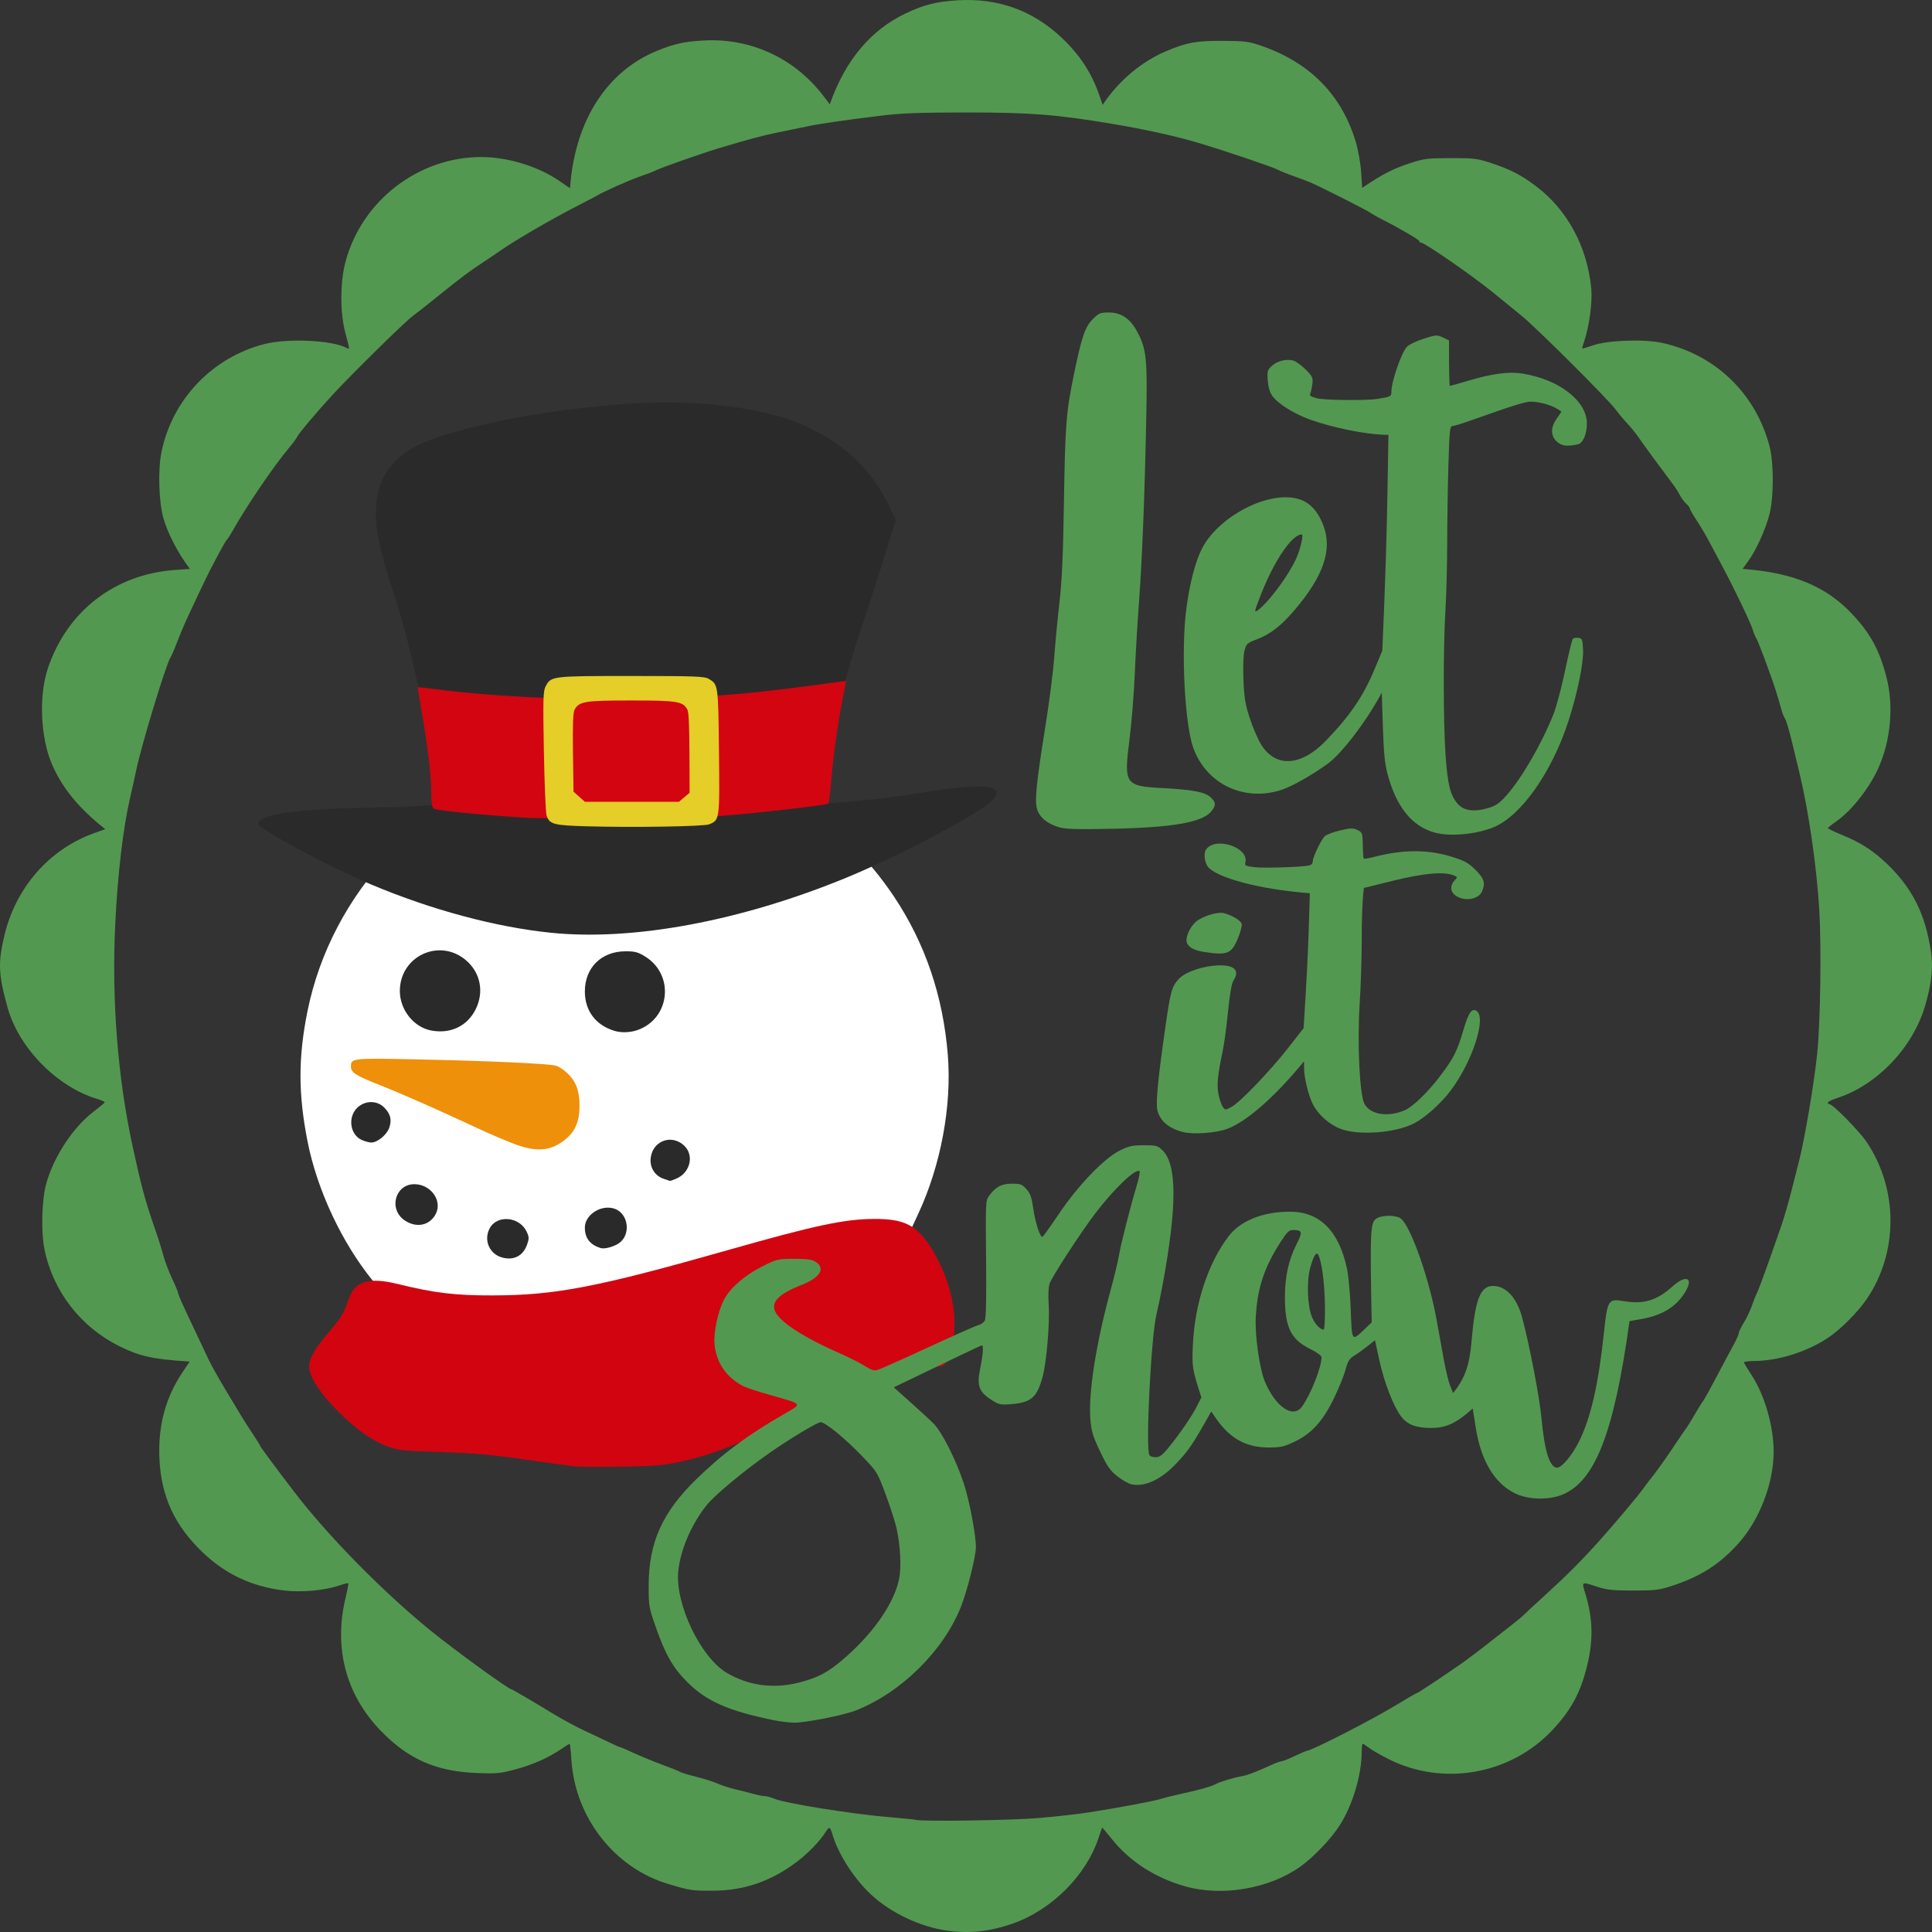
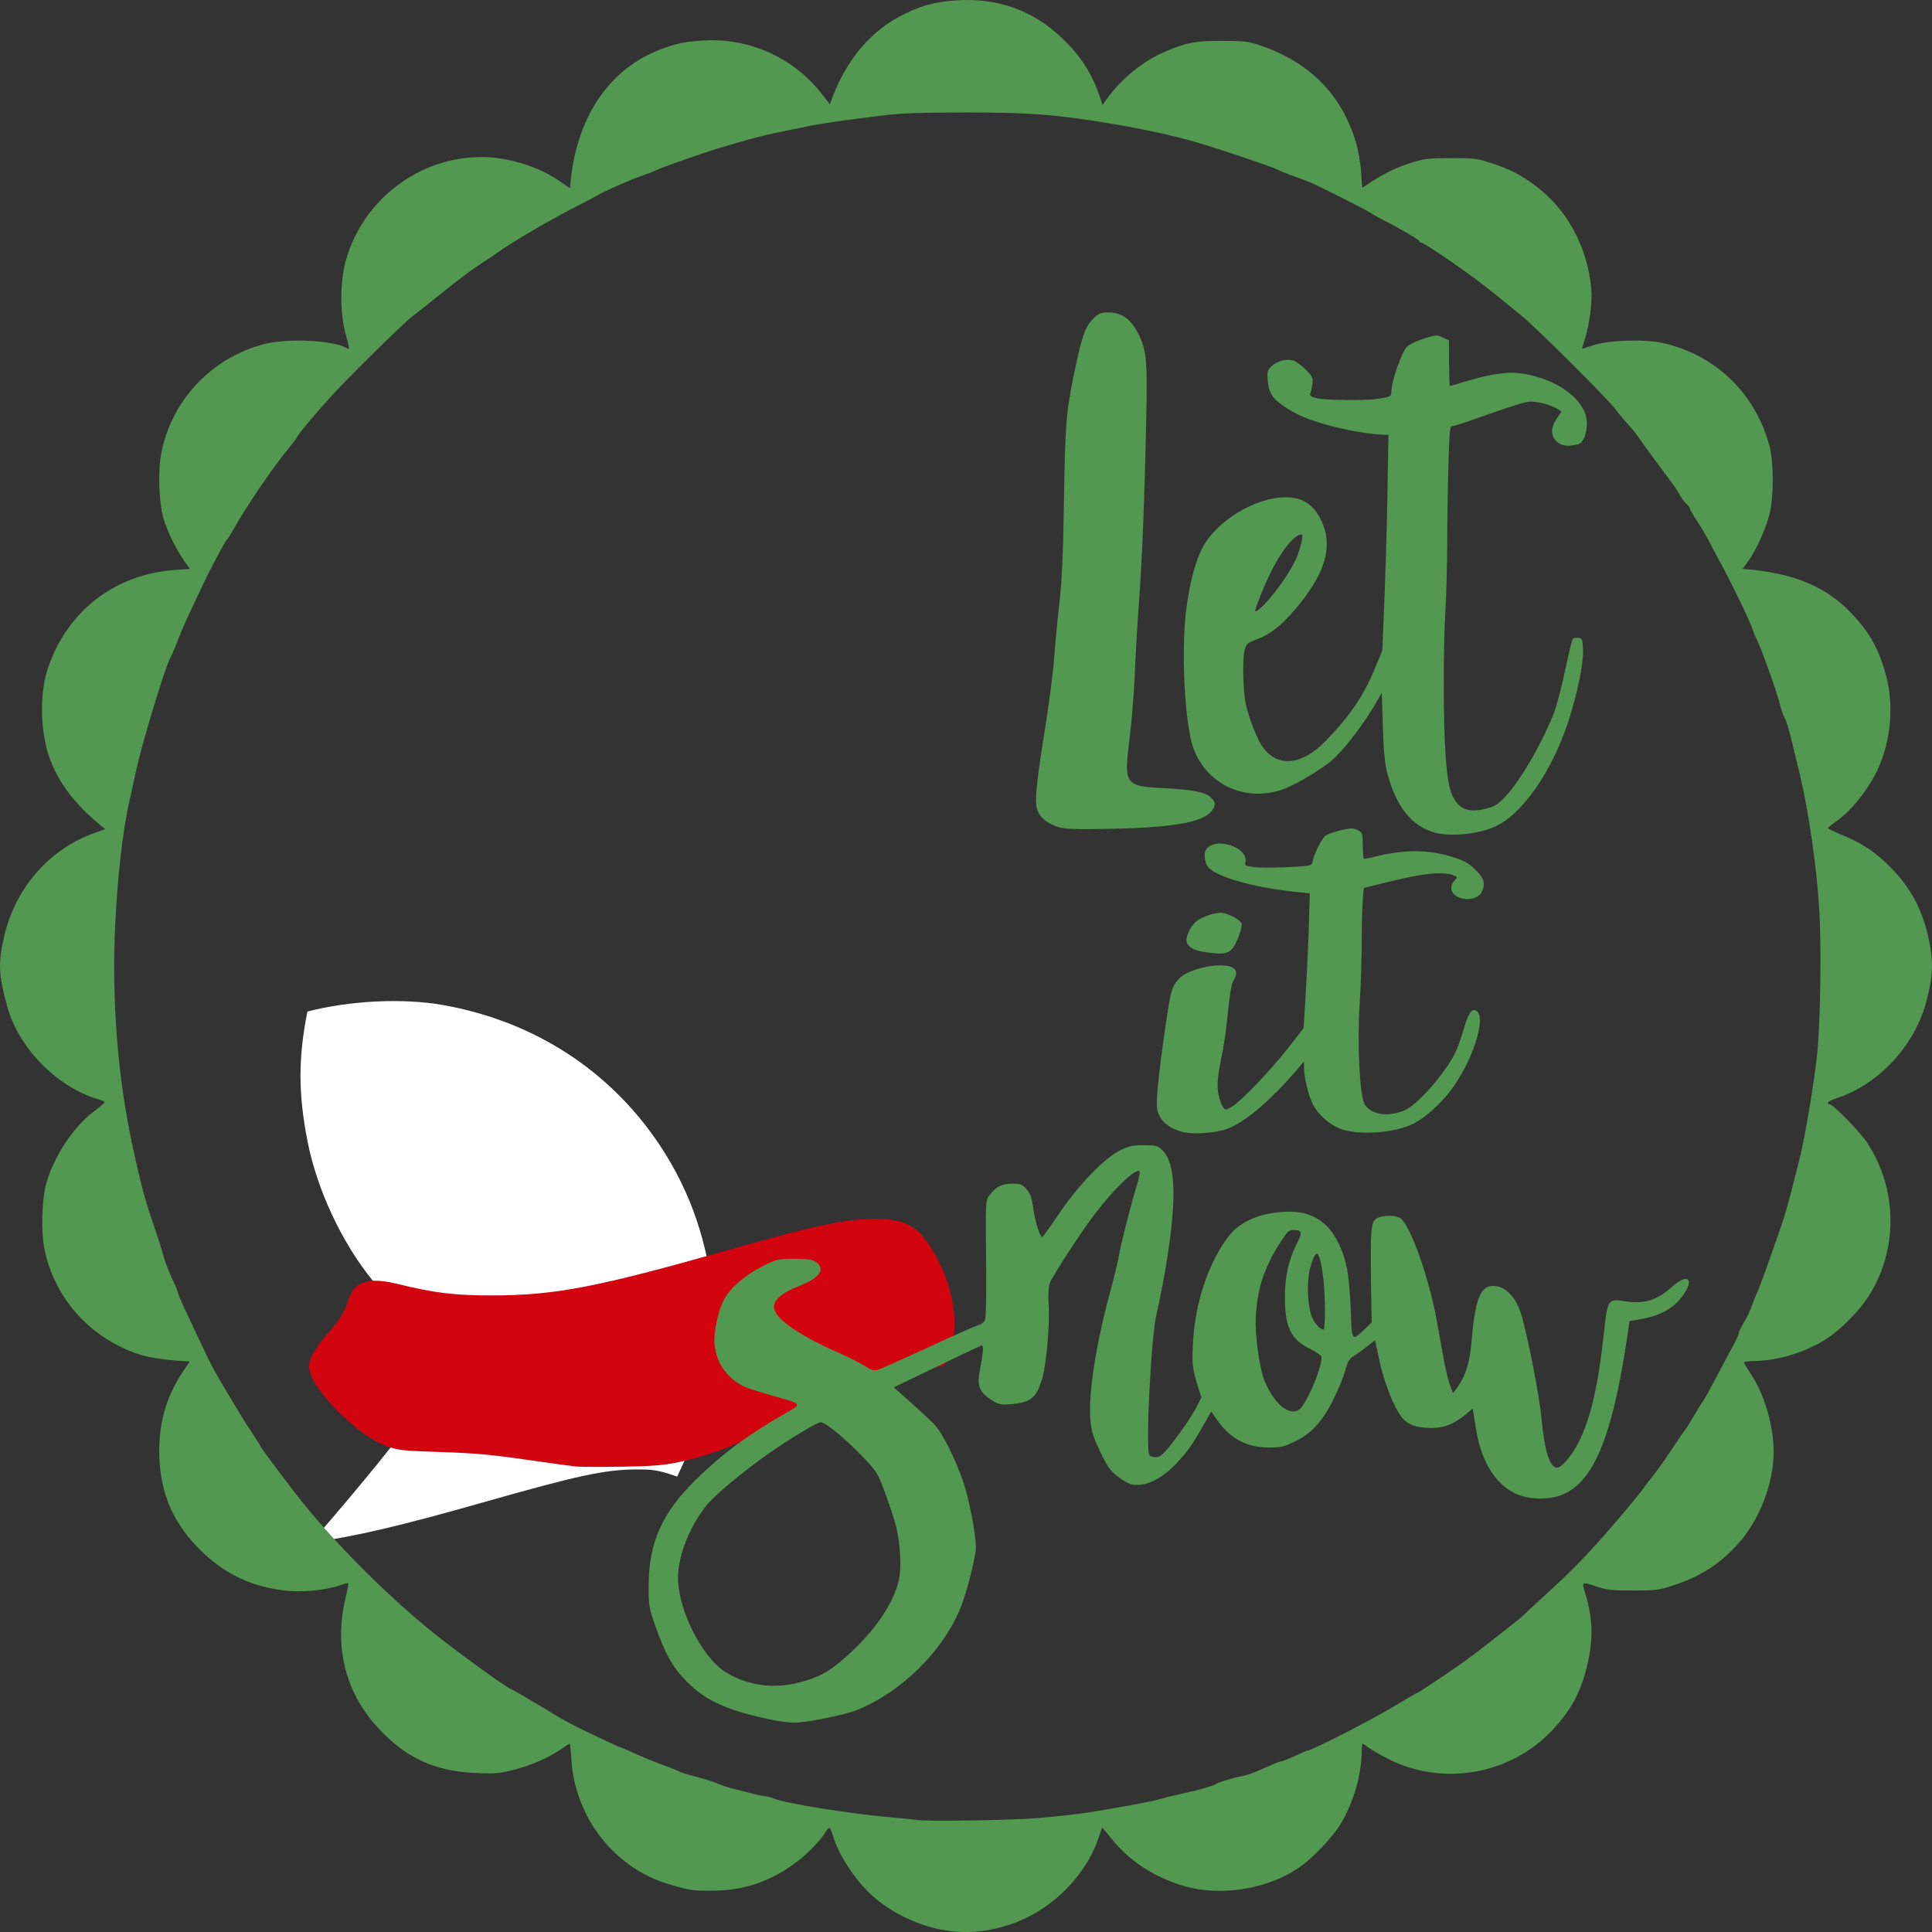
<svg xmlns="http://www.w3.org/2000/svg" xml:space="preserve" viewBox="0 0 1080 1080" height="1080px" width="1080px" y="0px" x="0px" id="Layer_1" version="1.1">
  <rect x="0" y="0" width="1080" height="1080" fill="#333333" stroke="none" />
  <g id="e">
-     <path d="M256.657,725.299c-1.873-0.244-8.02-1.289-13.66-2.334s-12.879-2.354-16.099-2.911   c-7.211-1.238-18.139-3.651-18.49-4.083c-17.427-21.499-31.145-50.82-36.502-77.976c-5.21-26.471-5.23-46.798-0.059-72.527   c13.387-66.654,65.423-121.785,131.021-138.839c23.72-6.164,53.489-7.6,75.755-3.654c50.796,9.008,93.289,36.454,121.165,78.271   c17.417,26.139,27.418,55.579,30.053,88.506c2.263,28.337-3.854,61.401-16.373,88.419l-3.901,8.429   c-10.257-3.643-13.689-4.044-22.639-4.014c-17.649,0.068-32.725,3.301-85.861,18.422c-46.533,13.235-72.038,19.194-96.109,22.438   C293.452,724.997,263.37,726.149,256.657,725.299z" fill="#FFFFFF" id="__x28_2_x29_" />
+     <path d="M256.657,725.299c-1.873-0.244-8.02-1.289-13.66-2.334s-12.879-2.354-16.099-2.911   c-7.211-1.238-18.139-3.651-18.49-4.083c-17.427-21.499-31.145-50.82-36.502-77.976c-5.21-26.471-5.23-46.798-0.059-72.527   c23.72-6.164,53.489-7.6,75.755-3.654c50.796,9.008,93.289,36.454,121.165,78.271   c17.417,26.139,27.418,55.579,30.053,88.506c2.263,28.337-3.854,61.401-16.373,88.419l-3.901,8.429   c-10.257-3.643-13.689-4.044-22.639-4.014c-17.649,0.068-32.725,3.301-85.861,18.422c-46.533,13.235-72.038,19.194-96.109,22.438   C293.452,724.997,263.37,726.149,256.657,725.299z" fill="#FFFFFF" id="__x28_2_x29_" />
    <path d="M322.058,819.797c-2.408-0.234-15.153-1.981-28.299-3.878   c-19.02-2.745-28.7-3.615-47.329-4.22c-21.294-0.704-23.997-0.987-29.764-3.137c-9.085-3.391-17.673-9.534-28.358-20.271   c-9.603-9.662-15.575-19.06-15.536-24.433c0.039-4.134,3.211-9.937,9.397-17.194c8.09-9.476,9.896-12.279,12.101-18.688   c1.054-3.076,2.684-6.438,3.621-7.465c4.527-5.021,11.837-5.842,24.415-2.764c20.786,5.099,32.096,6.457,53.399,6.397   c34.868-0.087,58.317-4.619,131.253-25.351c48.529-13.795,64.953-17.302,81.484-17.397c17.37-0.108,24.27,3.507,32.633,17.104   c9.641,15.69,14.218,34.573,11.934,49.256c-1.561,10.063-4.225,16.014-7.182,16.014c-1.239,0-6.86,1.122-12.501,2.479   c-25.938,6.282-47.797,14.801-84.626,32.991c-19.673,9.72-34.282,15.015-50.53,18.346c-7.602,1.554-14.394,2.063-30.739,2.307   C335.896,820.071,324.469,820.021,322.058,819.797z" fill="#D20410" id="__x28_6_x29_" />
-     <path d="M307.909,521.408c-30.896-3.165-66.72-12.787-100.348-26.943   c-24.386-10.267-63.108-31.085-63.108-33.938c0-5.141,19.546-8.147,58.063-8.939c13.418-0.271,28.085-0.742,32.584-1.055   l8.197-0.547c-2.322-38.119-12.247-85.216-24.055-120.942c-8.568-25.908-10.724-40.024-8.06-52.617   c1.844-8.714,4.742-13.891,11.134-19.88c6.011-5.627,13.467-9.437,26.065-13.325c29.061-8.958,67.471-15.367,106.574-17.78   c30.114-1.856,63.089,1.456,84.167,8.46c26.7,8.871,46.451,25.351,57.322,47.82l4.284,8.851   c-7.573,24.892-13.303,42.613-17.614,55.44c-8.422,25.087-12.54,40.474-15.565,58.252c-1.979,11.637-4.967,36.812-4.967,41.892   v2.911c26.836-2.169,36.458-3.283,51.104-5.735c36.731-6.135,49.944-4.611,40.382,4.65c-7.477,7.249-52.063,30.754-80.752,42.563   C414.229,514.883,353.92,526.137,307.909,521.408z M343.518,576.271c-10.559-3.225-16.579-11.226-16.579-22.05   c0-13.218,9.184-22.36,22.522-22.43c5.474-0.029,7.113,0.391,11.193,2.921c16.521,10.218,14.03,34.563-4.197,41.069   C352.427,577.229,347.294,577.415,343.518,576.271z M241.082,576.067c-9.856-1.849-17.605-11.637-17.566-22.196   c0.079-19.499,22.25-29.708,37.015-17.047c8.07,6.917,10.188,17.702,5.367,27.383C261.224,573.605,251.846,578.089,241.082,576.067   z M202.331,637.3c-6.831-2.979-8.11-13.159-2.303-18.354c4.313-3.859,10.793-3.812,14.716,0.115   c3.63,3.646,4.449,7.121,2.732,11.637c-1.483,3.906-6.665,8.05-9.983,7.991C206.371,638.667,204.048,638.042,202.331,637.3z    M370.939,658.938c-4.559-1.592-7.397-5.685-7.271-10.472c0.273-10.441,11.71-15.123,19.039-7.786   c5.445,5.451,2.996,14.986-4.674,18.19c-1.769,0.742-3.338,1.319-3.494,1.29C374.394,660.13,372.774,659.583,370.939,658.938z    M226.2,682.189c-9.114-6.203-5.357-20.214,5.426-20.214c9.173,0,15.799,9.202,11.964,16.628   C240.243,685.1,232.748,686.644,226.2,682.189z M335.72,697.654c-5.952-1.866-8.782-5.54-8.782-11.421   c0-6.652,7.826-12.311,15.128-10.941c9.602,1.807,11.417,16.021,2.625,20.457C341.322,697.439,337.584,698.24,335.72,697.654z    M280.838,702.997c-7.192-1.896-10.598-9.604-7.172-16.246c4.04-7.815,16.687-6.77,20.707,1.72   c1.435,3.028,1.464,3.868,0.264,7.278C292.422,702.001,287.298,704.697,280.838,702.997z" fill="#2B2A2A" id="_x3C_Merge_x3E_" />
-     <path d="M291.807,456.991c-24.523-1.573-48.217-3.978-49.486-5.022   c-0.839-0.703-1.259-3.722-1.259-9.144c0-9.095-1.99-25.8-5.406-45.368c-1.259-7.238-2.205-13.227-2.108-13.315   c0.108-0.078,4.587,0.42,9.954,1.124c34.038,4.445,85.426,6.643,123.446,5.294c37.102-1.318,56.141-3.067,101.596-9.349   l4.509-0.615c-4.187,19.274-7.356,42.183-8.432,56.26c-0.479,6.368-1.249,11.938-1.707,12.378   c-0.869,0.85-37.854,5.099-59.859,6.887C386.182,457.489,309.05,458.085,291.807,456.991z" fill="#D30511" id="__x28_1_x29_" />
    <path d="M592.097,462.461c-6.684-1.934-11.163-5.666-12.432-10.394   c-1.317-4.914-0.332-14.509,4.84-46.824c2.108-13.159,4.284-30.313,4.84-38.099c0.566-7.786,1.864-21.414,2.891-30.285   c1.386-11.937,2.04-26.386,2.508-55.684c0.703-44.01,1.22-50.702,5.572-71.803c4.382-21.219,6.226-26.621,10.588-30.997   c3.366-3.361,4.146-3.683,9.017-3.683c6.743,0,11.779,3.36,15.614,10.423c5.367,9.887,5.923,15.133,5.221,49.168   c-0.879,43.024-2.313,79.189-4.04,102.088c-0.819,10.746-1.874,28.77-2.352,40.053c-0.479,11.284-1.807,27.823-2.947,36.752   c-3.25,25.313-2.605,26.271,18.57,27.373c16.9,0.879,23.908,2.257,26.942,5.295c2.812,2.814,2.869,4.318,0.322,7.563   c-4.909,6.243-21.43,9.183-55.604,9.887C602.178,463.692,595.747,463.516,592.097,462.461z M709.756,334.583   c5.973-7.034,11.945-16.021,14.785-22.254c2.332-5.109,4.303-13.569,3.152-13.569c-5.485,0-15.558,14.888-22.952,33.908   c-3.689,9.496-3.769,9.906-1.572,8.47C704.428,340.308,707.395,337.358,709.756,334.583z M802.131,465.46   c-12.745-3.448-21.547-14.311-26.465-32.668c-1.552-5.793-2.157-11.898-2.635-26.572l-0.615-19.049   c-8.852,16.656-22.708,34.279-30.066,39.645c-8.724,6.357-19.818,12.659-25.841,14.673c-20.932,6.965-42.284-3.195-49.505-23.583   c-4.762-13.413-6.821-54.297-3.894-77.137c1.884-14.761,5.182-27.324,9.086-34.661c7.924-14.898,29.256-27.92,46.06-28.125   c10.688-0.127,17.331,4.767,21.537,15.845c5.084,13.394,0.088,28.126-15.926,46.961c-7.797,9.163-13.683,13.725-21.459,16.666   c-5.172,1.944-5.699,2.423-6.704,6.145c-0.673,2.481-0.907,8.723-0.615,16.246c0.4,10.169,0.986,13.764,3.494,21.492   c1.669,5.099,4.469,11.674,6.226,14.595c8.053,13.347,22.327,12.633,36.313-1.807c13.457-13.902,20.923-24.853,27.217-39.927   l4.382-10.472c1.707-38.618,2.479-65.757,2.812-85.236l0.613-35.413c-12.891,0-31.969-4.299-43.736-8.5   c-8.969-3.194-18.063-8.899-21.176-13.266c-1.415-1.993-2.284-4.924-2.559-8.636c-0.371-5.139-0.166-5.842,2.274-8.108   c2.996-2.775,7.924-4.045,11.886-3.048c1.454,0.361,4.586,2.598,6.948,4.972c3.862,3.859,4.255,4.68,3.862,7.991   c-0.242,2.023-0.761,4.426-1.159,5.334c-0.585,1.329,0.077,1.866,3.482,2.784c4.227,1.143,27.568,1.407,34.008,0.391   c7.563-1.201,7.809-1.328,7.817-4.113c0.029-5.607,5.611-21.765,8.646-24.999c1.159-1.231,5.396-3.272,9.416-4.542   c7.008-2.199,7.467-2.228,10.726-0.675l3.406,1.632c0,19.704,0.232,25.429,0.517,25.429s4.813-1.28,10.051-2.833   c13.74-4.084,22.855-5.295,30.633-4.044c20.356,3.253,35.893,15.308,35.893,27.851c0,5.989-2.195,11.059-5.055,11.694   c-6.257,1.368-9.319,0.899-12.071-1.846c-3.211-3.224-3.123-7.679,0.263-12.563l2.646-3.83c-4.52-3.663-12.237-5.637-17.353-5.637   c-2.849,0-10.549,2.433-34.301,10.864c-4.294,1.524-8.51,2.784-9.359,2.794c-1.354,0.019-1.639,2.852-2.193,22.156   c-0.353,12.182-0.654,31.847-0.674,43.717c-0.021,11.869-0.458,28.614-0.985,37.211c-1.271,20.779-1.22,62.874,0.088,81.083   c1.171,16.237,2.586,21.991,6.567,26.77c3.396,4.072,9.124,4.963,17.077,2.646c4.479-1.309,6.322-2.569,10.462-7.2   c8.439-9.427,19.722-28.955,26.288-45.522c1.571-3.956,4.461-14.839,6.411-24.178c1.952-9.349,3.903-17.36,4.344-17.8   c0.438-0.449,1.823-0.674,3.094-0.488c2.127,0.293,2.332,0.84,2.604,6.653c0.354,7.414-3.15,24.452-8.234,40.073   c-9.263,28.447-26.35,52.694-41.63,59.083C825.464,466.389,810.699,467.776,802.131,465.46z M673.786,532.252   c-5.826-0.86-8.773-2.276-10.168-4.875c-1.376-2.579,1.278-9.056,5.024-12.211c3.532-2.98,11.915-5.578,15.342-4.748   c4.565,1.094,9.61,4.104,10.119,6.037c0.264,1.036-0.675,4.67-2.099,8.079C688.424,533.141,686.209,534.069,673.786,532.252z    M661.383,632.835c-8.09-2.041-13.018-6.252-14.423-12.328c-0.947-4.103,0.41-18.022,4.587-47.028   c2.85-19.772,3.513-22.099,7.543-26.378c3.737-3.966,14.033-7.354,22.669-7.463c8.56-0.098,11.351,3.028,7.69,8.606   c-0.938,1.436-2.03,7.767-2.979,17.243c-0.817,8.225-2.115,17.916-2.867,21.529c-3.007,14.265-3.522,19.589-2.431,24.854   c0.585,2.803,1.668,5.93,2.41,6.946c1.327,1.797,1.425,1.797,4.83-0.021c4.771-2.55,21.791-20.31,31.93-33.313l8.383-10.746   c1.72-26.494,2.498-43.463,2.852-54.795l0.644-20.604c-29.274-2.257-52.414-8.988-56.971-14.781   c-1.883-2.401-2.488-7.53-1.132-9.563c5.063-7.602,24.27-1.348,22.035,7.18c-0.439,1.683,0.176,1.993,5.123,2.57   c5.365,0.635,25.78,0,30.396-0.938c1.405-0.281,2.196-1.162,2.196-2.412c0-2.188,4.294-11.243,6.548-13.813   c0.8-0.908,4.625-2.393,8.5-3.312c6.146-1.445,7.406-1.484,9.904-0.294c2.752,1.318,2.868,1.643,2.995,8.499   c0.068,3.917,0.313,7.299,0.526,7.514c0.215,0.225,2.791-0.215,5.72-0.968c16.657-4.26,30.328-4.239,43.99,0.067   c6.792,2.15,8.97,3.371,12.813,7.21c4.897,4.896,5.641,7.493,3.504,12.202c-1.571,3.448-7.134,5.08-11.925,3.497   c-5.555-1.837-6.831-6.369-2.908-10.287c1.298-1.309,1.181-1.582-1.113-2.452c-5.582-2.13-16.745-1.104-33.646,3.068l-16.364,4.044   c-0.938,7.737-1.201,18.337-1.191,28.545c0,10.209-0.517,26.475-1.149,36.146c-1.445,22.117-0.011,51.504,2.741,56.174   c3.492,5.92,12.97,7.385,22.365,3.447c4.567-1.914,13.097-10.17,20.074-19.431c7.348-9.76,9.309-13.628,12.637-24.951   c3.006-10.198,4.802-12.895,7.485-11.215c5.767,3.615-2.353,28.604-14.511,44.655c-5.466,7.21-14.355,15.15-20.444,18.268   c-10.54,5.373-31.052,6.878-41.104,2.999c-6.274-2.422-12.462-7.922-15.408-13.706c-2.432-4.747-4.88-14.771-4.918-20.095   l-0.04-3.907c-16.823,20.534-32.369,33.742-42.771,37.689C679.954,633.343,667.18,634.301,661.383,632.835z M740.672,732.266   c-0.03-11.792-1.259-23.61-3.006-28.917c-0.917-2.755-1.298-3.066-2.401-1.954c-0.722,0.725-2.049,4.183-2.937,7.671   c-1.981,7.735-1.464,20.916,1.054,27.139c1.532,3.77,4.577,7.053,6.56,7.053C740.359,743.256,740.691,738.313,740.672,732.266z    M727.722,786.426c4.879-6.604,11.027-22.106,11.027-27.793c0-0.792-2.849-2.843-6.402-4.592   c-10.812-5.324-14.108-12.153-14.069-29.151c0.019-11.194,2.076-20.633,6.304-28.956c3.708-7.297,3.503-8.321-1.708-8.343   c-2.274-0.019-3.377,1.026-6.948,6.575c-9.281,14.409-13.104,25.996-13.955,42.252c-0.537,10.032,2.127,28.771,5.084,35.853   C712.957,786.406,722.774,793.127,727.722,786.426z M446.568,940.583c11.086-2.833,16.804-5.959,26.416-14.458   c15.936-14.097,26.973-30.343,29.646-43.639c1.317-6.596,0.663-18.974-1.532-28.536c-0.761-3.321-3.464-11.674-6.011-18.563   c-4.616-12.466-4.675-12.554-13.448-21.678c-9.444-9.828-20.298-18.679-22.901-18.679c-1.864,0-17.165,9.191-28.651,17.223   c-14.638,10.229-30.837,23.72-35.307,29.415c-8.433,10.737-14.374,24.638-15.613,36.537c-1.913,18.239,12.471,48.356,27.226,57.013   C418.463,942.302,432.467,944.178,446.568,940.583z M432.33,961.577c-25.393-5.229-37.492-10.59-48.324-21.453   c-7.924-7.943-12.169-15.455-17.683-31.281c-3.542-10.18-3.737-11.36-3.718-22.469c0.059-24.052,7.493-40.728,26.426-59.271   c14.677-14.369,29.013-25.019,49.476-36.75c10.159-5.832,10.54-5.314-7.533-10.414c-6.89-1.944-13.904-4.25-15.585-5.119   c-9.201-4.758-14.899-12.993-15.935-23.026c-0.693-6.77,1.883-19.011,5.386-25.507c3.523-6.555,11.779-13.638,21.557-18.503   c7.943-3.947,8.551-4.093,17.614-4.093c7.339,0,9.954,0.381,12.023,1.729c5.571,3.654,2.391,8.813-7.944,12.866   c-11.739,4.601-16.423,8.802-15.213,13.628c1.532,6.125,14.891,15.064,37.053,24.823c4.852,2.13,10.92,5.207,13.479,6.839   c3.688,2.335,5.211,2.794,7.289,2.188c1.442-0.43,14.101-6.086,28.124-12.571c14.021-6.487,26.661-12.084,28.086-12.446   c1.414-0.353,3.044-1.514,3.608-2.579c0.693-1.289,0.929-12.788,0.714-34.485c-0.321-31.611-0.273-32.629,1.679-35.257   c3.737-5.041,6.968-6.74,12.784-6.74c4.779,0,5.669,0.332,8.09,3.038c2.186,2.462,2.937,4.631,3.883,11.234   c1.064,7.454,3.64,15.436,5.007,15.494c0.292,0.02,4.469-5.793,9.271-12.915c10.781-16.002,25.273-31.057,34.097-35.432   c4.967-2.474,6.997-2.912,13.349-2.912c6.9,0,7.729,0.225,10.386,2.765c8.226,7.884,8.255,31.418,0.097,75.389   c-1.093,5.91-2.605,13.159-3.347,16.119c-3.046,12.123-6.246,75.33-4.002,78.964c0.391,0.625,1.962,1.145,3.492,1.145   c2.118,0,3.681-1.095,6.617-4.643c6.382-7.717,13.506-18.014,16.297-23.563l2.646-5.246c-5.172-15.904-5.279-17.047-4.752-29.307   c1.005-22.899,8.499-45.73,19.966-60.735c6.665-8.753,19.283-13.784,34.428-13.736c16.55,0.049,27.236,10.729,31.726,31.723   c0.869,4.033,1.824,14.429,2.128,23.112c0.635,17.877,0.525,17.731,7.698,10.873l4.013-3.849   c-1.035-52.324-0.703-55.831,2.713-58.068c2.857-1.876,10.188-2.013,13.192-0.233c5.396,3.185,16.054,32.962,20.396,56.982   c1.171,6.448,2.966,16.422,4.01,22.166s2.636,12.299,3.533,14.558l1.648,4.111c6.781-8.245,9.223-15.98,10.324-28.936   c1.981-23.389,4.919-30.949,11.983-30.949c7.261,0.01,13.321,6.565,16.287,17.594c4.089,15.211,9.788,44.892,10.832,56.39   c1.659,18.249,4.604,27.616,8.705,27.616c2.613,0,8.295-6.73,12.158-14.408c6.537-12.993,10.86-31.584,13.887-59.7   c2.167-20.192,2.322-20.438,11.711-18.922c10.813,1.736,18.111-0.499,26.68-8.206c7.914-7.133,12.267-4.836,6.851,3.604   c-5.112,7.982-12.794,12.583-24.405,14.596l-6.393,1.113c-8.772,63.714-19.575,88.979-36.8,96.705   c-7.739,3.479-19.674,3.282-27.227-0.43c-11.427-5.617-19.021-18.288-21.89-36.518l-1.718-10.933   c-9.67,8.753-15.485,10.952-23.518,10.903c-8.314-0.061-13.047-1.896-16.482-6.399c-4.272-5.606-9.444-18.884-12.12-31.114   l-2.518-11.526c-6.138,4.953-9.485,7.336-11.408,8.499c-2.957,1.797-3.747,3.065-5.162,8.255   c-0.908,3.37-3.894,10.668-6.626,16.226c-6.187,12.556-12.462,19.363-21.976,23.849c-5.77,2.725-7.69,3.136-14.463,3.126   c-12.286-0.011-21.439-5.041-28.982-15.904l-2.928-4.229c-10.666,19.05-12.715,21.901-19.771,29.316   c-8.392,8.841-17.497,13.013-24.863,11.392c-1.659-0.361-5.201-2.395-7.875-4.504c-4.03-3.193-5.672-5.56-9.622-13.844   c-4.013-8.439-4.86-11.233-5.428-17.965c-1.21-14.293,3.145-42.242,11.164-71.646c2.128-7.785,4.306-16.804,4.831-20.026   c1.034-6.282,6.167-26.466,9.866-38.804c1.239-4.151,1.981-7.836,1.639-8.178c-1.989-1.981-14.188,9.633-24.902,23.721   c-8.216,10.813-24.162,35.363-25.421,39.146c-0.624,1.885-0.829,6.457-0.498,11.234c0.73,10.402-1.143,32.727-3.444,41.029   c-3.162,11.4-6.382,14.165-17.536,15.034c-6.051,0.479-6.841,0.293-11.203-2.52c-6.831-4.416-8.051-7.886-6.09-17.36   c1.513-7.337,1.952-12.993,1.016-12.993c-0.282,0-5.99,2.639-12.687,5.862c-6.704,3.223-17.682,8.509-24.406,11.742l-12.218,5.871   c14.023,12.466,19.957,17.966,22.23,20.252c4.714,4.736,12.323,19.792,16.873,33.381c3.072,9.183,6.802,28.74,6.802,35.677   c0,5.188-4.891,24.638-8.412,33.469c-9.827,24.64-33.414,47.879-58.737,57.854c-6.89,2.716-28.339,6.926-34.663,6.817   C440.947,962.915,435.824,962.29,432.33,961.577z M581.148,1016.25c9.659-0.85,21.74-2.2,26.836-3   c17.79-2.8,36.624-6.32,40.984-7.66c2.411-0.76,7.905-2.1,12.199-3.02c8.685-1.84,17.048-4.232,18.541-5.297   c1.346-0.969,9.973-3.575,14.355-4.349c3.403-0.596,7.465-2.139,17.104-6.497c2.274-1.035,4.646-1.875,5.271-1.875   s3.924-1.317,7.339-2.931c3.404-1.612,6.47-2.931,6.802-2.931c2.537,0,36.419-17.359,49.886-25.558   c6.041-3.673,11.252-6.682,11.583-6.682c0.508,0,13.059-8.294,23.792-15.729c3.68-2.54,12.657-9.318,18.629-14.066   c2.03-1.612,6.472-5.09,9.856-7.718c3.386-2.639,6.597-5.284,7.133-5.872c0.537-0.597,6.031-5.676,12.199-11.304   c12.479-11.371,20.258-19.167,30.688-30.792c8.237-9.173,21.813-25.331,24.212-28.817c0.928-1.339,3.444-4.642,5.592-7.327   c2.146-2.688,6.986-9.495,10.755-15.144c3.757-5.646,7.278-10.795,7.825-11.459c0.537-0.653,2.576-3.957,4.52-7.326   c1.941-3.369,4.068-6.779,4.723-7.592c0.646-0.801,4.061-6.955,7.582-13.676c3.523-6.712,7.748-14.625,9.398-17.585   c1.639-2.96,2.995-5.988,3.005-6.73c0.01-0.741,1.309-3.447,2.869-5.998c1.569-2.551,3.552-6.701,4.411-9.223   c0.849-2.521,2.146-5.754,2.867-7.188c1.191-2.355,6.394-16.716,13.684-37.778c1.482-4.298,4.03-13.09,5.67-19.538   c1.63-6.447,3.53-13.921,4.22-16.606c3.21-12.396,8.58-44.333,10.2-60.568c1.76-17.633,2.33-59.758,1.09-80.107   c-1.488-24.14-5.92-54.805-10.938-75.711c-1.11-4.562-3.12-12.915-4.48-18.561c-1.36-5.647-3.008-11.138-3.662-12.212   c-0.653-1.074-1.493-3.049-1.864-4.396c-2.713-9.837-3.989-13.774-8.393-25.82c-2.732-7.483-5.337-14.077-5.786-14.653   c-0.459-0.577-1.386-2.804-2.067-4.953c-1.426-4.465-10.395-23.163-17.353-36.146c-2.586-4.836-5.992-11.205-7.553-14.165   c-1.571-2.961-4.508-7.884-6.528-10.942c-2.029-3.067-3.688-5.959-3.688-6.448c0-0.478-0.928-1.709-2.051-2.725   c-1.133-1.026-2.731-3.185-3.562-4.797s-2.333-4.025-3.338-5.373c-8.236-10.941-17.37-23.397-19.615-26.729   c-1.483-2.208-4.371-5.774-6.401-7.933c-2.039-2.159-4.985-5.685-6.547-7.835c-4.108-5.636-44.576-45.973-52.656-52.47   c-3.758-3.028-10.832-8.782-15.712-12.797c-10.959-8.998-38.4-28.028-40.41-28.028c-0.537,0-0.967-0.361-0.967-0.801   c0-0.772-11.231-7.337-20.492-11.987c-2.41-1.221-5.484-2.96-6.831-3.878c-2.508-1.71-27.09-14.156-33.18-16.803   c-1.875-0.811-6.266-2.472-9.76-3.693c-3.481-1.221-7.436-2.823-8.78-3.546c-2.947-1.593-29.717-10.658-43.914-14.878   c-13.43-3.986-30.302-7.718-48.793-10.815c-31.043-5.197-45.738-6.34-80.996-6.34c-26.271,0.01-36.78,0.391-47.817,1.749   c-21.508,2.638-33.939,4.435-41.474,6.008c-3.758,0.781-11.224,2.325-16.59,3.419c-8.86,1.817-16.15,3.761-33.18,8.88   c-9.056,2.726-31.911,10.755-34.75,12.211c-1.396,0.713-5.348,2.247-8.782,3.399c-5.671,1.905-20.697,8.568-24.289,10.775   c-0.801,0.499-4.753,2.57-8.782,4.621c-16.688,8.48-38.058,20.926-47.329,27.569c-1.61,1.153-4.909,3.38-7.319,4.933   c-7.055,4.563-12.911,8.939-24.943,18.65c-6.206,5.011-12.91,10.306-14.891,11.762c-4.392,3.233-33.96,32.316-44.617,43.883   c-9.163,9.945-19.312,22.029-19.868,23.641c-0.224,0.625-2.244,3.341-4.499,6.027c-8.48,10.102-23.664,32.424-31.237,45.915   c-1.503,2.687-3.054,5.1-3.435,5.374c-0.624,0.429-4.225,6.965-9.71,17.584c-1.766,3.419-8.343,17.233-13.008,27.354   c-1.366,2.96-3.649,8.45-5.084,12.211c-1.425,3.761-3.132,7.718-3.796,8.792c-2.605,4.221-15.897,47.928-19.02,62.522   c-1.151,5.373-2.703,12.407-3.464,15.631c-3.952,16.93-6.997,42.739-8.363,71.07c-2.03,41.909,1.385,85.587,9.7,123.823   c4.928,22.703,6.997,30.344,12.511,46.229c1.834,5.266,3.981,12.085,4.772,15.143c0.79,3.048,2.957,8.753,4.811,12.67   c1.854,3.918,3.367,7.571,3.367,8.118s1.796,4.816,3.982,9.485c8.841,18.836,10.519,22.382,12.988,27.539   c2.255,4.699,7.602,14.02,14.58,25.431c1.171,1.905,2.996,4.933,4.069,6.75c1.073,1.807,3.816,6.086,6.099,9.505   c2.284,3.41,4.146,6.419,4.146,6.684c0,0.479,8.715,12.25,19.215,25.956c18.766,24.5,49.525,55.771,76.078,77.342   c14.16,11.499,43.806,32.972,45.533,32.972c0.41,0,16.18,9.291,23.606,13.901c3.609,2.247,13.633,7.619,17.077,9.163   c1.884,0.84,6.978,3.253,11.329,5.354c4.362,2.1,8.188,3.819,8.521,3.819c0.331,0,3.796,1.476,7.699,3.293   c3.903,1.807,11.047,4.736,15.877,6.516c4.831,1.769,9.222,3.546,9.759,3.946c0.537,0.399,4.577,1.632,8.988,2.726   c4.399,1.094,9.885,2.833,12.197,3.869c2.304,1.035,6.598,2.432,9.554,3.112c2.957,0.688,7.533,1.84,10.179,2.568   c2.645,0.73,5.66,1.32,6.684,1.32c1.025,0,3.262,0.61,4.948,1.351c5.935,2.601,43.464,8.619,65.041,10.431   c7.25,0.62,13.613,1.25,14.15,1.43C515.151,1018.36,565.915,1017.59,581.148,1016.25z M529.428,1079.23   c-15.038-2.12-31.413-9.87-42.438-20.102c-9.417-8.72-18.27-22.42-21.52-33.3c-1.424-4.76-1.893-5-3.786-1.96   c-3.181,5.13-9.688,11.91-16.121,16.8c-14.402,10.94-29.567,16.19-46.995,16.24c-11.801,0.05-12.569-0.062-24.787-3.681   c-30.193-8.931-52.277-37.131-54.355-69.408c-0.322-4.974-0.762-9.036-0.996-9.036c-0.224,0-2.244,1.26-4.487,2.803   c-7.223,4.953-16.123,8.929-25.833,11.508c-8.607,2.296-10.636,2.482-22.161,2.003c-22.367-0.918-38.049-7.913-53.282-23.776   c-19.371-20.154-26.202-46.142-19.498-74.109c1.035-4.288,1.718-7.971,1.523-8.167c-0.205-0.195-2.469,0.362-5.055,1.251   c-8.246,2.823-21.362,3.986-31.111,2.755c-17.867-2.236-32.339-9.017-45.045-21.102c-15.79-15.017-23.352-31.271-24.357-52.401   c-0.869-18.317,3.337-34.163,12.861-48.387l4.06-6.059c-21.293-1.278-28.261-3.136-39.171-8.509   c-21.723-10.687-37.268-30.771-42.03-54.306c-1.961-9.722-1.493-27.647,0.966-36.527c4.235-15.278,15.155-31.817,26.826-40.62   c3.201-2.413,5.855-4.659,5.884-4.973c0.029-0.322-1.805-1.144-4.089-1.827c-22.63-6.779-44.011-28.604-50.266-51.327   c-5.075-18.404-5.338-24.706-1.728-40.022c6.333-26.826,25.138-48.289,50.169-57.258l6.236-2.228   c-15.438-12.212-24.26-23.495-29.793-36.283c-6.46-14.937-7.446-38.333-2.254-53.729c10.744-31.887,37.366-52.47,70.955-54.874   l8.422-0.595c-7.387-9.691-12.774-20.955-14.882-28.585c-2.538-9.173-3.035-26.787-1.044-36.644   c5.962-29.483,28.534-53.134,57.702-60.5c13.008-3.273,37.434-2.159,45.543,2.08c2.128,1.114,2.138,1.427-0.429-8.235   c-3.025-11.352-2.996-28.252,0.059-39.751c9.124-34.299,40.946-58.751,76.243-58.605c14.511,0.059,31.315,5.197,42.938,13.101   l6.343,4.327c2.725-39.057,21.664-65.727,48.402-76.717c9.837-4.034,15.253-5.246,26.251-5.861   c26.338-1.495,50.92,9.886,67.032,31.037l3.532,4.64c8.859-25.399,23.576-41.772,42.067-50.663   c10.296-4.943,17.431-6.76,29.354-7.483c22.533-1.358,42.001,5.627,58.149,20.876c10.384,9.808,16.912,19.861,21.313,32.824   l1.62,4.777c9.368-14.166,22.493-24.56,35.441-30.011c11.771-4.953,16.746-5.862,31.805-5.793   c12.286,0.059,14.441,0.332,21.459,2.755c27.266,9.437,44.919,27.402,52.843,53.789c1.308,4.328,2.635,11.87,2.957,16.754   l0.595,8.88c12.149-8.196,17.624-10.814,27.051-13.892c7.494-2.452,9.651-2.716,22.444-2.745   c12.911-0.02,14.873,0.225,22.445,2.716c10.891,3.595,16.58,6.506,24.972,12.778c17.712,13.247,28.934,33.977,31.179,57.628   c0.685,7.22-1.181,21.131-3.894,28.995c-0.78,2.276-1.327,4.24-1.22,4.357c0.117,0.117,2.84-0.703,6.061-1.807   c8.393-2.902,28.699-3.595,38.896-1.319c29.578,6.584,52.053,28.282,59.771,57.697c2.45,9.329,2.432,28.574-0.039,38.099   c-2.193,8.48-7.28,19.734-11.671,25.859l-3.328,4.641c29.226,2.08,47.065,10.335,60.846,24.823   c10.511,11.068,15.619,20.388,19.569,35.706c4.14,16.061,2.431,35.286-4.54,50.809c-5.029,11.206-14.87,23.729-23.29,29.61   c-2.68,1.886-4.898,3.663-4.92,3.956c-0.03,0.304,3.57,2.022,8,3.84c10.34,4.23,17.25,8.676,24.99,16.07   c14.199,13.56,21.49,28.086,24.62,49.051c1.34,8.909,0.39,17.838-3.2,30.147c-6.86,23.554-26.87,44.566-49.34,51.814   c-2.82,0.908-5.12,2.043-5.12,2.521c0,0.469,0.399,0.859,0.899,0.859c1.961,0,16.891,15.221,21,21.403   c17.601,26.515,17.521,61.644-0.211,87.659c-4.97,7.287-14.648,16.959-21.619,21.589c-11.84,7.865-27.737,12.837-41.303,12.925   c-3.084,0.011-5.611,0.362-5.611,0.763c0,0.401,1.768,3.37,3.914,6.595c7.533,11.284,12.687,28.995,12.666,43.473   c-0.039,17.8-8.051,38.384-20.094,51.592c-10.412,11.42-20.901,18.081-36.496,23.183c-7.476,2.451-9.65,2.716-21.957,2.716   c-11.328-0.01-14.744-0.371-20.006-2.102c-8.929-2.949-8.851-2.988-6.83,3.498c4.587,14.762,4.725,27.207,0.459,43.149   c-3.658,13.696-8.938,23.056-18.951,33.655c-23.361,24.716-60.902,31.319-91.291,16.069c-4.294-2.148-9.202-4.973-10.91-6.263   c-1.707-1.299-3.356-2.354-3.659-2.354c-0.302,0-0.557,2.091-0.566,4.641c-0.019,12.592-4.918,29.165-11.974,40.484   c-4.694,7.551-14.794,18.2-22.347,23.57c-17.479,12.449-44.001,16.899-64.769,10.88c-16.658-4.819-30.642-13.899-40.635-26.391   c-2.771-3.46-5.153-6.29-5.279-6.29c-0.127,0-0.976,2.301-1.884,5.131c-6.889,21.42-26.328,40.909-48.479,48.59   C553.151,1079.78,541.851,1080.98,529.428,1079.23z" fill="#539850" id="_x3C_Merge_x3E__1_" />
-     <path d="M288.391,639.82c-4.293-1.534-14.179-5.754-21.956-9.378   c-23.05-10.746-41.66-18.952-54.58-24.054c-13.116-5.187-15.682-6.856-15.682-10.188c0-4.631,0.81-4.729,34.936-4.044   c41.425,0.83,76.019,2.401,79.805,3.634c1.659,0.537,4.47,2.393,6.246,4.122c4.957,4.826,6.811,9.808,6.801,18.298   c-0.009,8.979-2.527,14.614-8.587,19.255C307.635,643.386,300.199,644.031,288.391,639.82z" fill="#EE900A" id="__x28_1_x29__1_" />
-     <path d="M382.483,445.697l3.006-2.53c0-36.106-0.392-44.537-1.112-46.13   c-2.245-4.933-5.329-5.47-31.579-5.47c-25.948,0-29.12,0.517-31.628,5.208c-0.839,1.57-1.083,8.391-0.878,23.973l0.303,21.785   l6.372,5.694h52.521L382.483,445.697z M327.914,461.905c-18.356-0.528-20.563-1.104-22.348-5.833   c-0.507-1.358-1.2-17.518-1.532-35.894c-0.527-29.18-0.409-33.801,0.918-36.38c3.044-5.891,3.22-5.91,47.895-5.91   c35.667,0,40.966,0.195,43.31,1.582c5.348,3.166,5.328,3.029,5.748,40.542c0.429,38.237,0.398,38.442-5.484,40.796   C393.395,462.022,353.959,462.647,327.914,461.905z" fill="#E4CE27" id="_x3C_Merge_x3E__2_" />
  </g>
</svg>